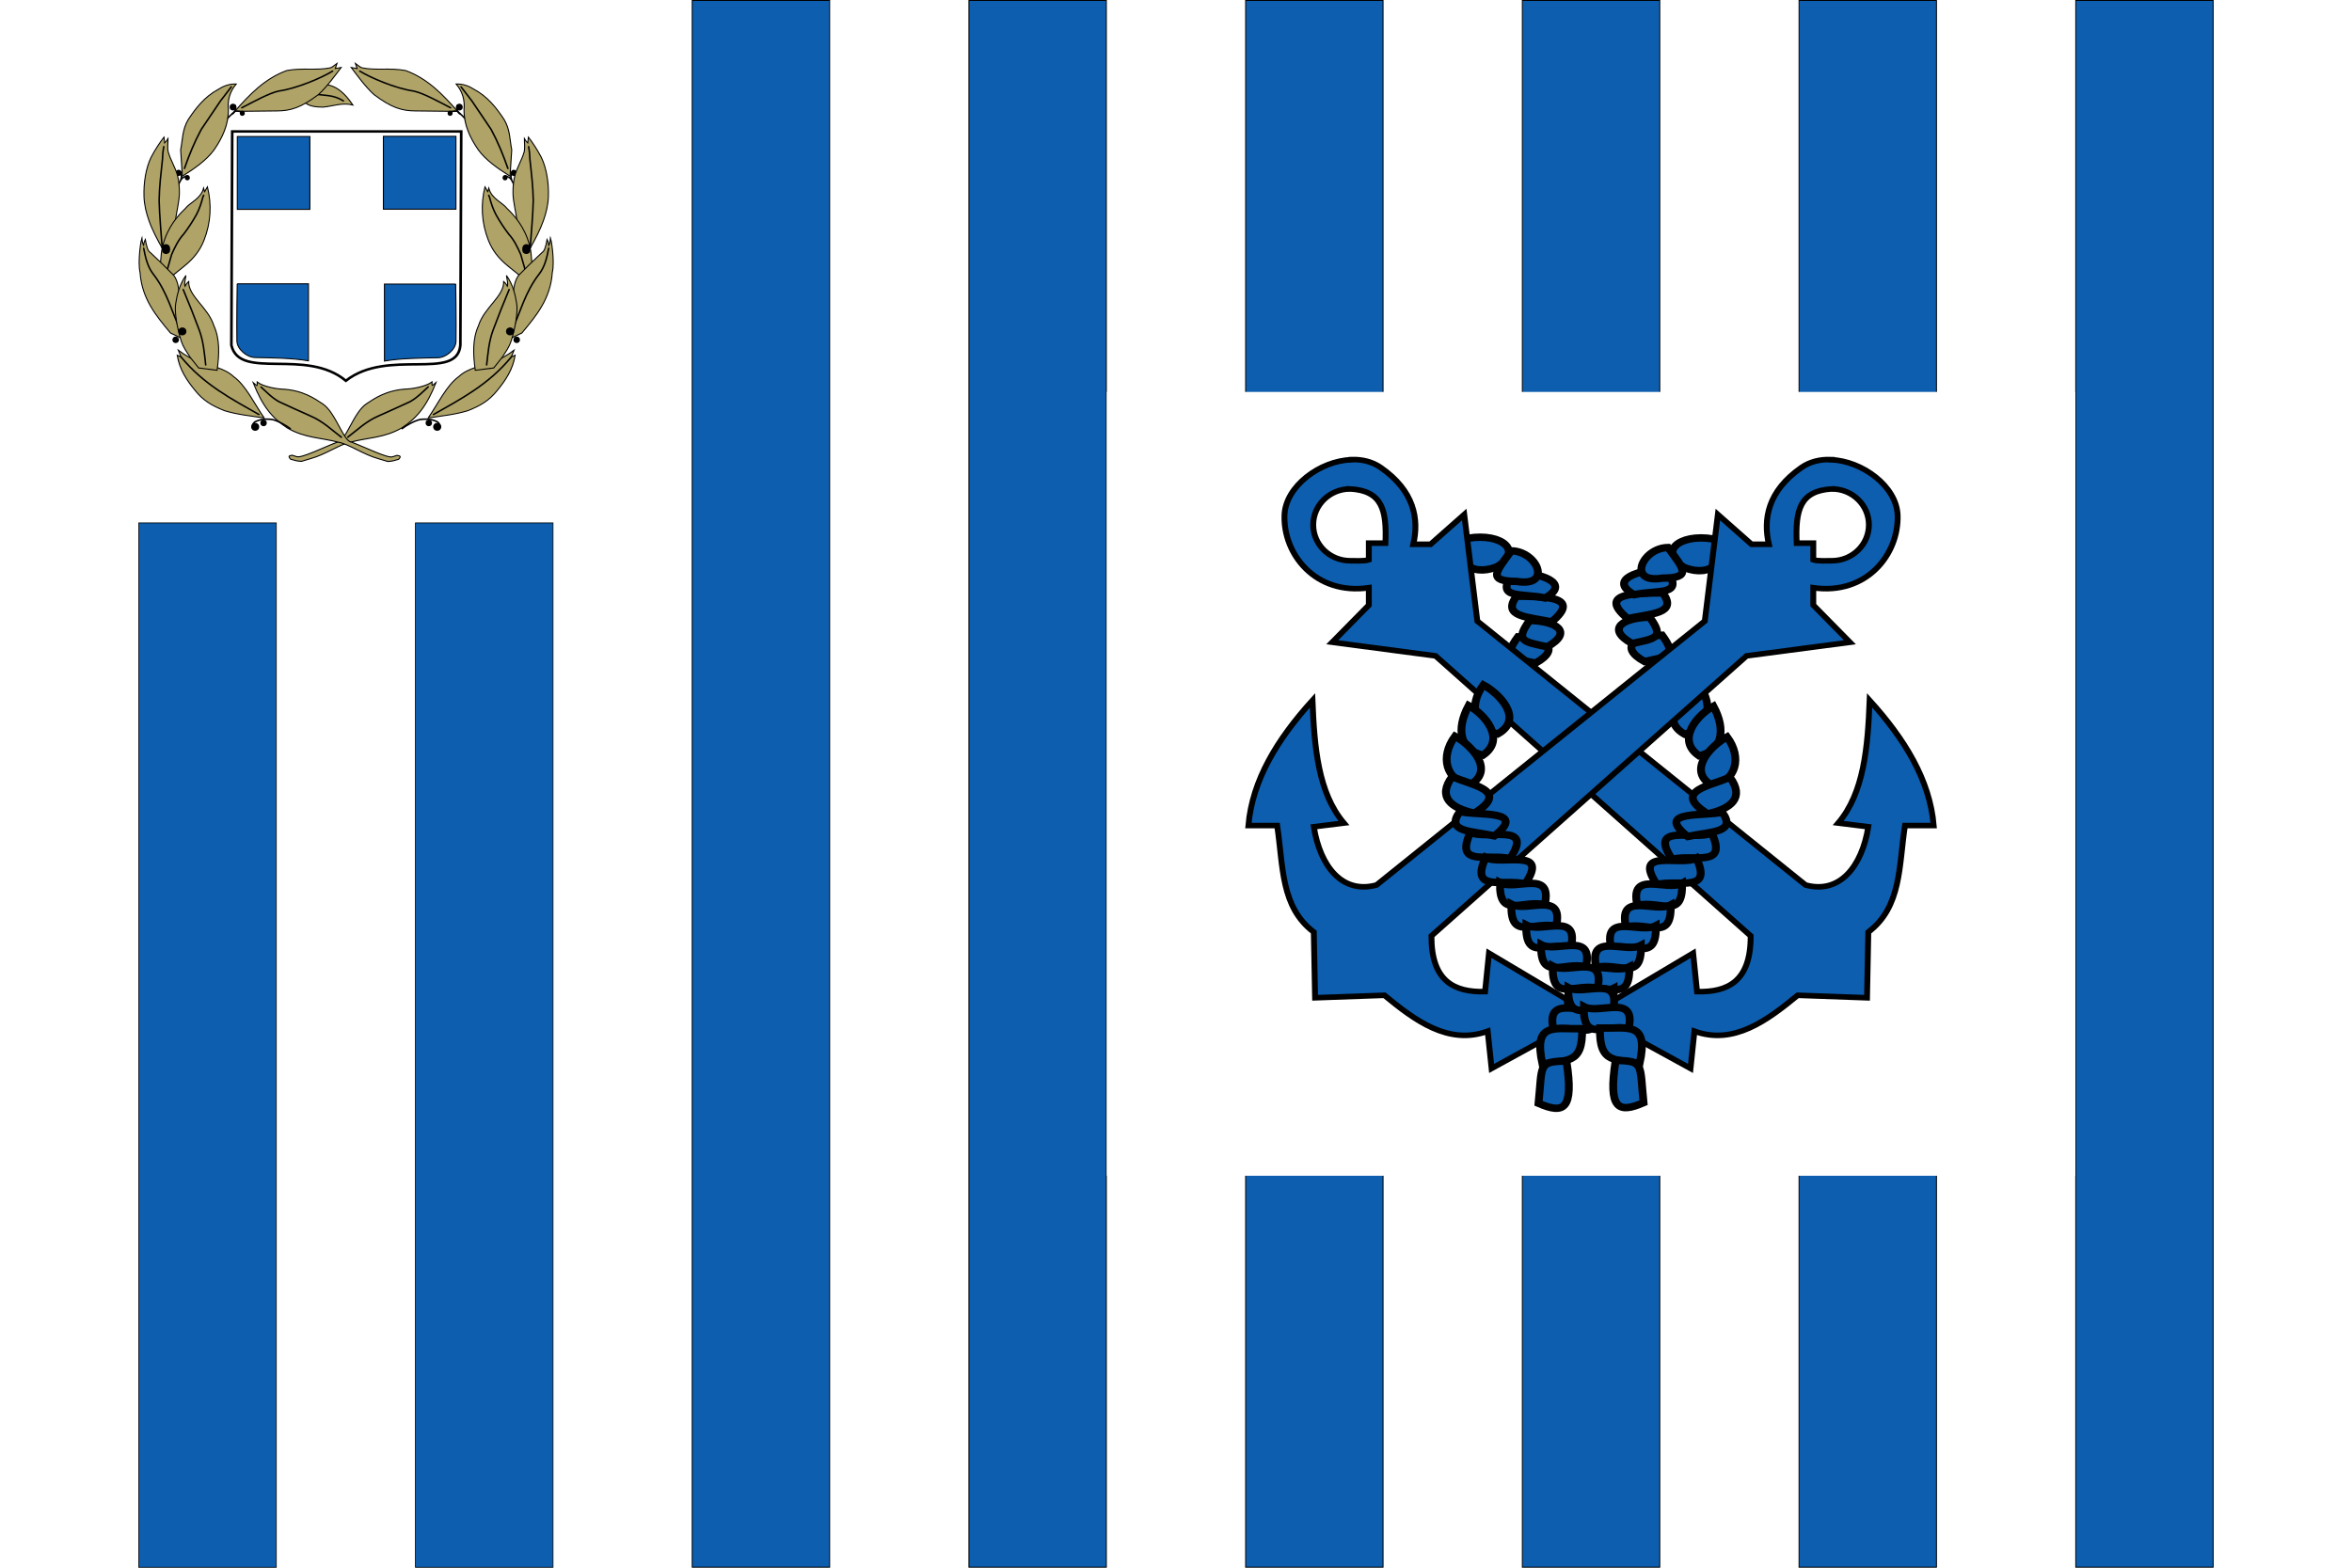
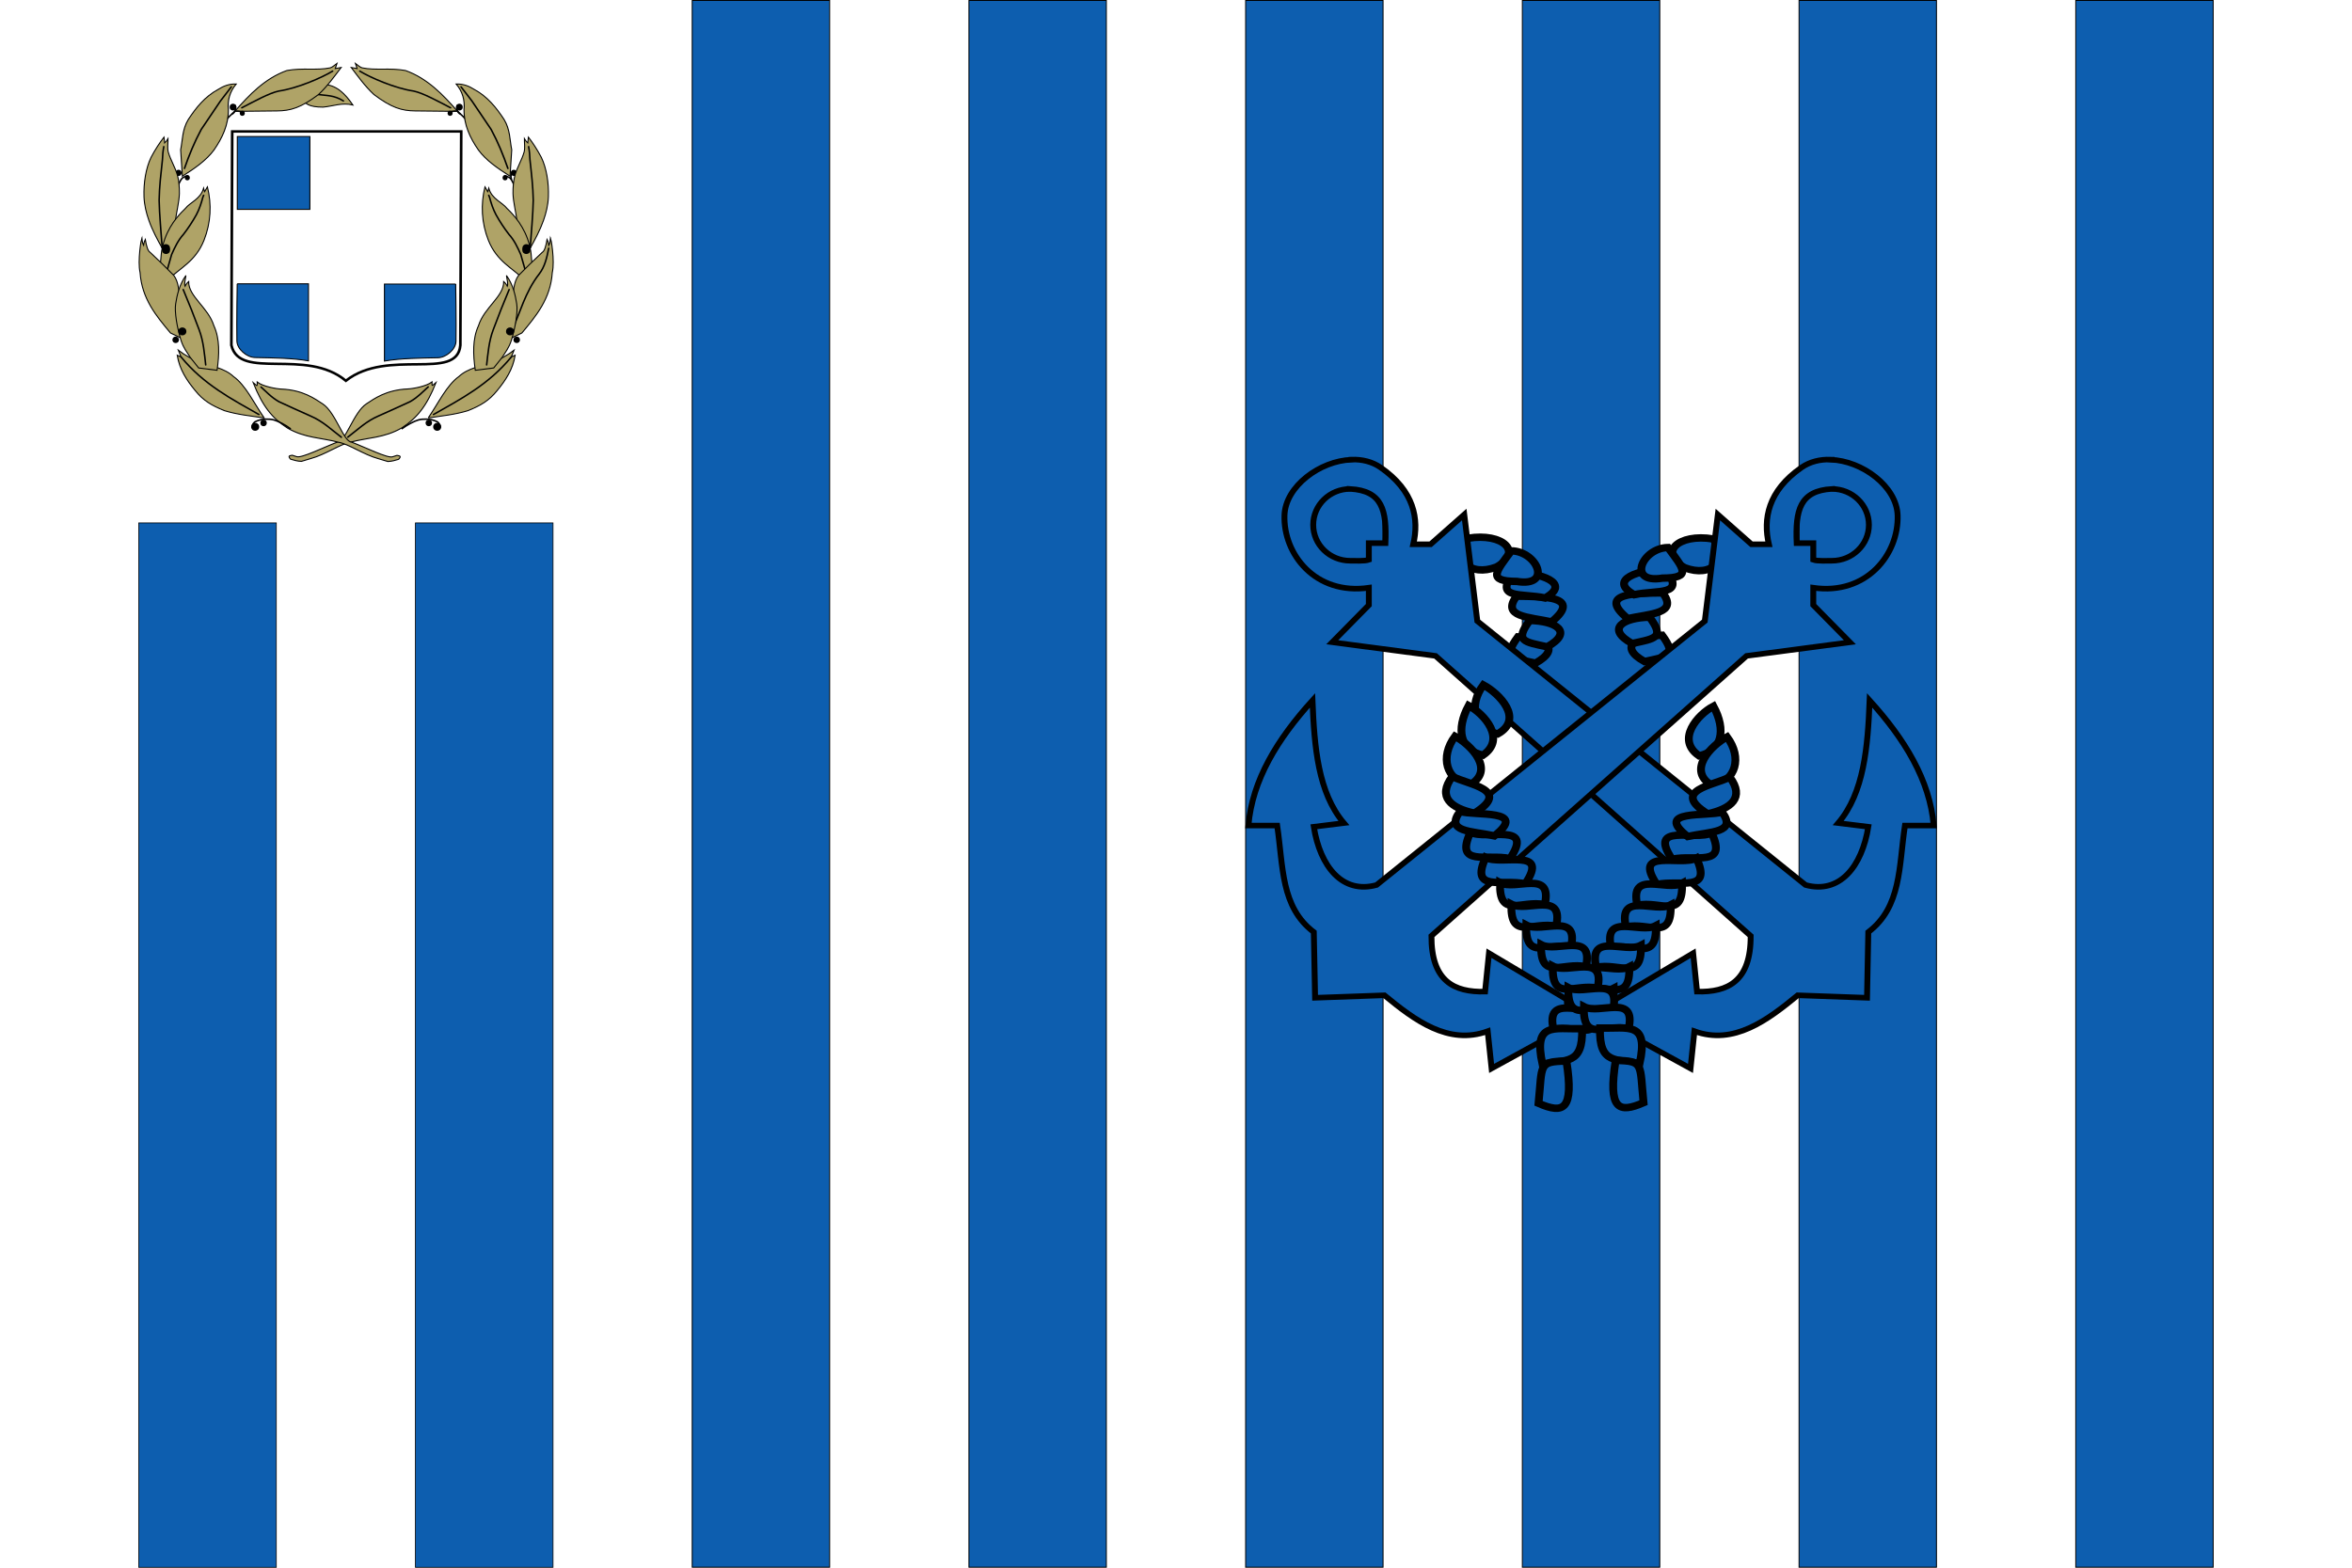
<svg xmlns="http://www.w3.org/2000/svg" xmlns:ns1="http://sodipodi.sourceforge.net/DTD/sodipodi-0.dtd" xmlns:ns2="http://www.inkscape.org/namespaces/inkscape" ns1:docname="Hellenic_Coast_Guard_House_Flag.svg" ns2:version="1.0 (4035a4f, 2020-05-01)" id="svg4675" version="1.1" viewBox="0 0 153 102" height="102mm" width="153mm">
  <defs id="defs4669" />
  <ns1:namedview ns2:window-maximized="1" ns2:window-y="25" ns2:window-x="0" ns2:window-height="792" ns2:window-width="1440" fit-margin-right="0" fit-margin-bottom="0" fit-margin-left="0" fit-margin-top="0" ns2:guide-bbox="true" showguides="true" showgrid="false" ns2:document-rotation="0" ns2:current-layer="layer1" ns2:document-units="mm" ns2:cy="241.08226" ns2:cx="335.41039" ns2:zoom="0.9899495" ns2:pageshadow="2" ns2:pageopacity="0.0" borderopacity="1.0" bordercolor="#666666" pagecolor="#ffffff" id="base" />
  <g transform="translate(-178.983,-30.469)" id="layer1" ns2:groupmode="layer" ns2:label="Layer 1">
    <rect y="30.469" x="178.983" height="102" width="153" id="rect10656" style="opacity:1;fill:#ffffff;fill-opacity:1;stroke:none;stroke-width:0.478;stroke-linecap:round;stroke-miterlimit:4;stroke-dasharray:none;stroke-dashoffset:0;stroke-opacity:1" />
    <rect y="30.469" x="178.983" height="34" width="45" id="rect10656-9-4" style="fill:#ffffff;fill-opacity:1;stroke:none;stroke-width:0.015;stroke-linecap:round;stroke-miterlimit:4;stroke-dasharray:none;stroke-dashoffset:0;stroke-opacity:1" />
    <rect y="30.499" x="242.013" height="101.939" width="8.939" id="rect10658-9-2" style="font-variation-settings:normal;opacity:1;vector-effect:none;fill:#0d5eaf;fill-opacity:1;stroke:#000000;stroke-width:0.061;stroke-linecap:round;stroke-linejoin:miter;stroke-miterlimit:4;stroke-dasharray:none;stroke-dashoffset:0;stroke-opacity:1;stop-color:#000000;stop-opacity:1" />
    <rect y="64.493" x="188.007" height="67.951" width="8.951" id="rect10658" style="font-variation-settings:normal;opacity:1;vector-effect:none;fill:#0d5eaf;fill-opacity:1;stroke:#000000;stroke-width:0.049;stroke-linecap:round;stroke-linejoin:miter;stroke-miterlimit:4;stroke-dasharray:none;stroke-dashoffset:0;stroke-opacity:1;stop-color:#000000;stop-opacity:1" />
    <g style="display:inline" transform="matrix(1.311,0,0,1.243,353.517,-89.088)" id="g2129-3-1">
      <g id="g10462">
        <g style="display:inline;fill:#afa367;fill-opacity:1" transform="matrix(2.519,0,0,2.713,-385.476,-73.236)" id="g1160-1-4-5">
          <path ns1:nodetypes="cccssccccccccc" id="path1154-5-9-5" d="m 105.934,71.231 0.086,0.027 c 0.095,0.035 0.544,-0.185 0.809,-0.283 0.157,-0.006 0.312,-0.573 0.567,-0.737 0.15,-0.096 0.386,-0.268 0.812,-0.286 0.11,-0.005 0.368,-0.051 0.479,-0.136 -0.003,0.105 -0.003,0.074 0.08,0.009 -0.185,0.461 -0.378,0.688 -0.673,0.877 -0.346,0.198 -0.674,0.187 -1.011,0.276 -0.203,0.036 -0.498,0.241 -0.785,0.317 l -0.184,0.054 c -0.079,-0.002 -0.145,-0.023 -0.213,-0.042 -0.069,-0.073 -0.005,-0.066 0.032,-0.076 z" style="fill:#afa367;fill-opacity:1;stroke:#000000;stroke-width:0.02;stroke-linecap:butt;stroke-linejoin:miter;stroke-miterlimit:4;stroke-dasharray:none;stroke-opacity:1" />
          <path ns1:nodetypes="cccc" id="path1156-1-0-2" d="m 107.029,70.881 c 0.193,-0.143 0.361,-0.307 0.606,-0.409 0.228,-0.099 0.427,-0.188 0.622,-0.276 0.155,-0.086 0.255,-0.198 0.355,-0.284" style="fill:#afa367;fill-opacity:1;stroke:#000000;stroke-width:0.03;stroke-linecap:round;stroke-linejoin:miter;stroke-miterlimit:4;stroke-dasharray:none;stroke-opacity:1" />
        </g>
        <g style="display:inline;fill:#afa367;fill-opacity:1" transform="matrix(-2.519,0,0,2.713,153.414,-73.229)" id="g1160-8-1">
          <path ns1:nodetypes="cccssccccccccc" id="path1154-2-0" d="m 105.934,71.231 0.086,0.027 c 0.095,0.035 0.544,-0.185 0.809,-0.283 0.157,-0.006 0.312,-0.573 0.567,-0.737 0.15,-0.096 0.386,-0.268 0.812,-0.286 0.11,-0.005 0.368,-0.051 0.479,-0.136 -0.003,0.105 -0.003,0.074 0.08,0.009 -0.185,0.461 -0.378,0.688 -0.673,0.877 -0.346,0.198 -0.674,0.187 -1.011,0.276 -0.203,0.036 -0.498,0.241 -0.785,0.317 l -0.184,0.054 c -0.079,-0.002 -0.145,-0.023 -0.213,-0.042 -0.069,-0.073 -0.005,-0.066 0.032,-0.076 z" style="fill:#afa367;fill-opacity:1;stroke:#000000;stroke-width:0.02;stroke-linecap:butt;stroke-linejoin:miter;stroke-miterlimit:4;stroke-dasharray:none;stroke-opacity:1" />
          <path ns1:nodetypes="cccc" id="path1156-8-9" d="m 107.029,70.881 c 0.193,-0.143 0.361,-0.307 0.606,-0.409 0.228,-0.099 0.427,-0.188 0.622,-0.276 0.155,-0.086 0.255,-0.198 0.355,-0.284" style="fill:#afa367;fill-opacity:1;stroke:#000000;stroke-width:0.03;stroke-linecap:round;stroke-linejoin:miter;stroke-miterlimit:4;stroke-dasharray:none;stroke-opacity:1" />
        </g>
        <path ns1:nodetypes="cccccc" id="path1463-3-6" d="m -117.07,100.603 c 0.629,0.025 1.067,0.487 1.448,1.077 -0.54,-0.139 -0.988,0.066 -1.479,0.112 -0.738,-9e-4 -0.844,-0.196 -1.021,-0.37 l 0.802,-0.628 z" style="fill:#afa367;fill-opacity:1;stroke:#000000;stroke-width:0.052;stroke-linecap:butt;stroke-linejoin:miter;stroke-miterlimit:4;stroke-dasharray:none;stroke-opacity:1" />
        <path ns1:nodetypes="cc" id="path1465-4-1" d="m -116.091,101.467 c -0.474,-0.311 -0.842,-0.273 -1.238,-0.334" style="fill:#afa367;fill-opacity:1;stroke:#000000;stroke-width:0.078;stroke-linecap:round;stroke-linejoin:miter;stroke-miterlimit:4;stroke-dasharray:none;stroke-opacity:1" />
        <path ns1:nodetypes="cscccccccc" id="path1299-9-2" d="m -121.482,102.013 2.105,-0.023 c 0.668,-0.007 1.176,-0.164 2.047,-0.856 0.425,-0.41 0.82,-0.986 1.127,-1.417 l -0.291,0.056 0.085,-0.272 c -0.114,0.082 -0.208,0.193 -0.331,0.234 -0.678,0.146 -1.378,-0.011 -2.158,0.141 -1.097,0.419 -1.853,1.263 -2.584,2.138 z" style="fill:#afa367;fill-opacity:1;stroke:#000000;stroke-width:0.052;stroke-linecap:butt;stroke-linejoin:miter;stroke-miterlimit:4;stroke-dasharray:none;stroke-opacity:1" />
        <path ns1:nodetypes="cccccc" d="m -110.245,103.063 h -11.363 l -0.042,11.194 c 0.415,1.859 3.698,0.116 5.681,1.858 2.075,-1.727 5.52,0.049 5.681,-1.858 z" style="fill:#ffffff;fill-opacity:1;stroke:#000000;stroke-width:0.131;stroke-miterlimit:4;stroke-dasharray:none" id="rect1088-7-7" />
-         <rect transform="scale(-1,1)" y="103.32" x="110.507" height="3.814" width="3.6" id="rect1093-8-8" style="font-variation-settings:normal;opacity:1;vector-effect:none;fill:#0d5eaf;fill-opacity:1;stroke:#000000;stroke-width:0.051;stroke-linecap:round;stroke-linejoin:miter;stroke-miterlimit:4;stroke-dasharray:none;stroke-dashoffset:0;stroke-opacity:1;stop-color:#000000;stop-opacity:1" />
        <rect transform="scale(-1,1)" y="103.33" x="117.755" height="3.814" width="3.6" id="rect1093-6-1-6" style="font-variation-settings:normal;display:inline;opacity:1;vector-effect:none;fill:#0d5eaf;fill-opacity:1;stroke:#000000;stroke-width:0.051;stroke-linecap:round;stroke-linejoin:miter;stroke-miterlimit:4;stroke-dasharray:none;stroke-dashoffset:0;stroke-opacity:1;stop-color:#000000;stop-opacity:1" />
        <path ns1:nodetypes="cccsscc" id="path1119-1-0" d="m -110.519,111.052 h -3.535 v 4.033 c 0.779,-0.148 1.804,-0.155 2.657,-0.175 0.4,-0.009 0.884,-0.434 0.893,-0.865 0.018,-0.897 -0.015,-2.993 -0.015,-2.993 z" style="font-variation-settings:normal;opacity:1;vector-effect:none;fill:#0d5eaf;fill-opacity:1;stroke:#000000;stroke-width:0.051;stroke-linecap:round;stroke-linejoin:miter;stroke-miterlimit:4;stroke-dasharray:none;stroke-dashoffset:0;stroke-opacity:1;stop-color:#000000;stop-opacity:1" />
        <path ns1:nodetypes="cccsscc" id="path1119-6-3-1" d="m -121.36,111.04 h 3.535 v 4.033 c -0.779,-0.148 -1.804,-0.155 -2.657,-0.175 -0.4,-0.009 -0.884,-0.434 -0.893,-0.865 -0.018,-0.897 0.015,-2.993 0.015,-2.993 z" style="font-variation-settings:normal;display:inline;opacity:1;vector-effect:none;fill:#0d5eaf;fill-opacity:1;stroke:#000000;stroke-width:0.051;stroke-linecap:round;stroke-linejoin:miter;stroke-miterlimit:4;stroke-dasharray:none;stroke-dashoffset:0;stroke-opacity:1;stop-color:#000000;stop-opacity:1" />
        <g transform="matrix(-2.519,0,0,2.713,153.869,-74.747)" id="g1136-1-6">
          <circle r="0.05" cy="66.434" cx="110.244" id="path1107-3-6" style="fill:#000000;fill-opacity:1;stroke:#fddc68;stroke-width:0;stroke-linecap:round;stroke-miterlimit:4;stroke-dasharray:none" />
          <circle r="0.06" cy="66.34" cx="110.417" id="path1107-9-4-1" style="display:inline;fill:#000000;fill-opacity:1;stroke:#fddc68;stroke-width:0;stroke-linecap:round;stroke-miterlimit:4;stroke-dasharray:none" />
          <path ns1:nodetypes="ccc" id="path1129-5-7" d="m 110.224,66.401 c 0.051,-0.01 0.075,0.021 0.111,0.033 0.047,0.041 0.066,0.104 0.093,0.152" style="fill:none;stroke:#000000;stroke-width:0.03;stroke-linecap:butt;stroke-linejoin:miter;stroke-miterlimit:4;stroke-dasharray:none;stroke-opacity:1" />
        </g>
        <path ns1:nodetypes="ccccccccc" id="path1218-0-6" d="m -120.024,118.059 c -0.494,-0.755 -0.917,-1.713 -1.518,-2.163 -0.454,-0.452 -1.127,-0.551 -1.726,-0.769 -0.293,-0.118 -0.695,-0.355 -1.012,-0.609 l 0.134,0.352 -0.19,-0.092 c 0.111,0.748 0.483,1.328 0.896,1.855 0.392,0.514 0.803,0.776 1.451,1.049 0.626,0.202 1.3,0.276 1.964,0.377 z" style="fill:#afa367;fill-opacity:1;stroke:#000000;stroke-width:0.052;stroke-linecap:butt;stroke-linejoin:miter;stroke-miterlimit:4;stroke-dasharray:none;stroke-opacity:1" />
        <path ns1:nodetypes="cc" id="path1220-5-7" d="m -120.284,117.882 c -1.343,-0.805 -2.735,-1.562 -3.861,-3.011" style="fill:#afa367;fill-opacity:1;stroke:#000000;stroke-width:0.078;stroke-linecap:round;stroke-linejoin:miter;stroke-miterlimit:4;stroke-dasharray:none;stroke-opacity:1" />
        <g style="fill:#afa367;fill-opacity:1" transform="matrix(-2.519,0,0,2.713,153.848,-74.959)" id="g1148-8-9">
          <g style="fill:#afa367;fill-opacity:1" id="g1143-3-1">
            <path ns1:nodetypes="ccscccccsscccc" d="m 110.475,67.368 c -0.024,-0.184 -0.078,-0.387 -0.083,-0.549 -8.6e-4,-0.121 0.006,-0.235 0.037,-0.349 0.043,-0.158 0.137,-0.297 0.183,-0.457 0.019,-0.084 0.003,-0.17 0.004,-0.256 0.03,0.05 0.032,0.051 0.068,0.083 0.004,-0.034 0,-0.038 0.011,-0.112 0.079,0.099 0.176,0.242 0.255,0.391 0.103,0.208 0.149,0.495 0.139,0.762 -0.006,0.155 -0.044,0.31 -0.097,0.456 -0.067,0.187 -0.164,0.363 -0.262,0.536 -0.054,-0.066 -0.089,-0.179 -0.137,-0.262 -0.039,-0.081 -0.08,-0.162 -0.118,-0.242 z" style="fill:#afa367;fill-opacity:1;stroke:#000000;stroke-width:0.02;stroke-linecap:butt;stroke-linejoin:miter;stroke-miterlimit:4;stroke-dasharray:none;stroke-opacity:1" id="path1096-7-5" />
          </g>
          <path ns1:nodetypes="cccc" d="m 110.73,67.873 c 0.019,-0.255 0.057,-0.671 0.061,-0.926 -0.004,-0.26 -0.036,-0.521 -0.065,-0.781 -0.003,-0.091 -0.011,-0.177 -0.029,-0.265" style="fill:#afa367;fill-opacity:1;stroke:#000000;stroke-width:0.03;stroke-linecap:butt;stroke-linejoin:miter;stroke-miterlimit:4;stroke-dasharray:none;stroke-opacity:1" id="path1100-7-3" />
        </g>
        <g style="fill:#afa367;fill-opacity:1" transform="matrix(-2.519,0,0,2.713,153.846,-74.752)" id="g1140-18-3">
          <path ns1:nodetypes="ccccccccc" id="path1091-3-9" d="m 110.629,68.417 c -0.248,-0.242 -0.554,-0.362 -0.722,-0.773 -0.137,-0.34 -0.154,-0.694 -0.068,-1.034 0.028,0.044 0.06,0.108 0.056,0.098 l 0.019,-0.071 c 0.059,0.211 0.269,0.275 0.358,0.39 0.071,0.069 0.281,0.257 0.404,0.583 0.092,0.255 0.067,0.352 0.096,0.522 z" style="fill:#afa367;fill-opacity:1;stroke:#000000;stroke-width:0.02;stroke-linecap:butt;stroke-linejoin:miter;stroke-miterlimit:4;stroke-dasharray:none;stroke-opacity:1" />
          <path d="m 110.641,68.248 c -0.033,-0.11 -0.065,-0.22 -0.097,-0.331 -0.062,-0.138 -0.129,-0.277 -0.233,-0.389 -0.094,-0.119 -0.179,-0.246 -0.254,-0.378 -0.058,-0.106 -0.097,-0.222 -0.128,-0.338 -0.007,-0.016 -0.013,-0.032 -0.02,-0.048" style="fill:#afa367;fill-opacity:1;stroke:#000000;stroke-width:0.03;stroke-linecap:butt;stroke-linejoin:miter;stroke-miterlimit:4;stroke-dasharray:none;stroke-opacity:1" id="path1093-4-0" />
        </g>
        <g transform="matrix(-2.519,0,0,2.713,153.857,-74.747)" style="fill:#afa367;fill-opacity:1" id="g1236-7-7">
          <path ns1:nodetypes="cccccccccc" id="path1230-1-2" d="m 110.387,68.827 c 0.014,-0.188 0.021,-0.381 0.118,-0.508 0.144,-0.145 0.299,-0.293 0.467,-0.446 0.045,-0.023 0.073,-0.123 0.095,-0.248 0.01,0.02 0.028,0.054 0.034,0.111 0.012,-0.022 0.027,-0.05 0.034,-0.149 0.01,0.02 0.088,0.451 0.035,0.676 -0.035,0.507 -0.318,0.836 -0.599,1.166 l -0.301,0.142 z" style="fill:#afa367;fill-opacity:1;stroke:#000000;stroke-width:0.02;stroke-linecap:butt;stroke-linejoin:miter;stroke-miterlimit:4;stroke-dasharray:none;stroke-opacity:1" />
-           <path ns1:nodetypes="csc" id="path1232-8-7" d="m 111.099,67.795 c -0.035,0.18 -0.078,0.359 -0.188,0.497 -0.283,0.356 -0.369,0.742 -0.549,1.115" style="fill:#afa367;fill-opacity:1;stroke:#000000;stroke-width:0.03;stroke-linecap:round;stroke-linejoin:miter;stroke-miterlimit:4;stroke-dasharray:none;stroke-opacity:1" />
        </g>
        <path ns1:nodetypes="ccc" id="path1129-7-3-2" d="m -121.116,102.036 c -0.128,-0.026 -0.275,-0.057 -0.366,-0.023 -0.117,0.111 -0.391,0.374 -0.459,0.506" style="fill:none;stroke:#000000;stroke-width:0.078;stroke-linecap:butt;stroke-linejoin:miter;stroke-miterlimit:4;stroke-dasharray:none;stroke-opacity:1" />
        <path ns1:nodetypes="cccccccc" id="path1103-7-5" d="m -124.082,105.408 c 0.618,-0.411 1.199,-0.84 1.568,-1.371 0.413,-0.631 0.721,-1.307 0.715,-2.119 -0.047,-0.49 0.072,-0.938 0.389,-1.337 -0.364,-0.012 -0.642,0.115 -0.894,0.283 -0.664,0.379 -1.097,0.957 -1.483,1.575 -0.303,0.529 -0.278,1.057 -0.379,1.586 z" style="fill:#afa367;fill-opacity:1;stroke:#000000;stroke-width:0.052;stroke-linecap:butt;stroke-linejoin:miter;stroke-miterlimit:4;stroke-dasharray:none;stroke-opacity:1" />
        <path ns1:nodetypes="cccc" id="path1105-0-5" d="m -123.977,105 c 0.228,-0.693 0.491,-1.376 0.831,-2.039 l 0.957,-1.495 0.537,-0.736" style="fill:#afa367;fill-opacity:1;stroke:#000000;stroke-width:0.078;stroke-linecap:round;stroke-linejoin:miter;stroke-miterlimit:4;stroke-dasharray:none;stroke-opacity:1" />
-         <path ns1:nodetypes="cc" id="path1131-3-9" d="m -124.168,105.58 c 0.081,-0.113 0.034,-0.363 -0.063,-0.46" style="fill:none;stroke:#000000;stroke-width:0.078;stroke-linecap:butt;stroke-linejoin:miter;stroke-miterlimit:4;stroke-dasharray:none;stroke-opacity:1" />
        <ellipse transform="scale(-1,1)" ry="0.169" rx="0.161" cy="109.171" cx="124.897" id="path1157-7-9" style="fill:#000000;fill-opacity:1;stroke:#000000;stroke-width:0.078;stroke-linecap:round;stroke-miterlimit:4;stroke-dasharray:none" />
        <ellipse transform="scale(-1,1)" ry="0.169" rx="0.161" cy="109.273" cx="124.892" id="path1157-6-6-3" style="display:inline;fill:#000000;fill-opacity:1;stroke:#000000;stroke-width:0.078;stroke-linecap:round;stroke-miterlimit:4;stroke-dasharray:none" />
        <g style="fill:#afa367;fill-opacity:1" transform="matrix(-2.519,0,0,2.713,153.832,-74.808)" id="g1228-2-2">
          <path ns1:nodetypes="cccccssccc" id="path1222-4-7" d="m 109.643,70.171 c -0.044,-0.302 -0.057,-0.602 0.063,-0.86 0.113,-0.354 0.502,-0.564 0.497,-0.852 0.037,0.031 0.056,0.061 0.071,0.092 0.018,-0.038 -0.004,-0.129 -0.017,-0.209 0.131,0.177 0.176,0.385 0.202,0.547 0.025,0.151 -0.027,0.462 -0.106,0.706 -0.048,0.147 -0.115,0.223 -0.18,0.326 l -0.167,0.205 z" style="fill:#afa367;fill-opacity:1;stroke:#000000;stroke-width:0.02;stroke-linecap:butt;stroke-linejoin:miter;stroke-miterlimit:4;stroke-dasharray:none;stroke-opacity:1" />
          <path ns1:nodetypes="ccc" id="path1224-5-2" d="m 109.867,70.067 c 0.027,-0.226 0.043,-0.453 0.13,-0.679 0.097,-0.254 0.2,-0.512 0.313,-0.774" style="fill:#afa367;fill-opacity:1;stroke:#000000;stroke-width:0.03;stroke-linecap:round;stroke-linejoin:miter;stroke-miterlimit:4;stroke-dasharray:none;stroke-opacity:1" />
        </g>
        <ellipse transform="scale(-1,1)" ry="0.169" rx="0.161" cy="113.531" cx="124.083" id="path1157-2-3-9" style="display:inline;fill:#000000;fill-opacity:1;stroke:#000000;stroke-width:0.078;stroke-linecap:round;stroke-miterlimit:4;stroke-dasharray:none" />
        <g transform="matrix(-2.519,0,0,2.713,153.858,-74.794)" id="g1222-3-9">
          <path ns1:nodetypes="csscc" id="path1217-0-8" d="m 108.202,71.298 c 0.106,-0.078 0.247,-0.151 0.331,-0.174 0.101,-0.028 0.231,-0.011 0.256,-0.005 0.025,0.006 0.064,0.016 0.123,0.044 0.036,0.028 0.052,0.078 0.054,0.11" style="fill:none;stroke:#000000;stroke-width:0.03;stroke-linecap:butt;stroke-linejoin:miter;stroke-miterlimit:4;stroke-dasharray:none;stroke-opacity:1" />
          <ellipse ry="0.062" rx="0.064" cy="71.257" cx="108.903" id="path1157-2-7-2-5" style="display:inline;fill:#000000;fill-opacity:1;stroke:#000000;stroke-width:0.03;stroke-linecap:round;stroke-miterlimit:4;stroke-dasharray:none" />
          <ellipse ry="0.051" rx="0.052" cy="71.182" cx="108.738" id="path1157-2-9-5-2" style="display:inline;fill:#000000;fill-opacity:1;stroke:#000000;stroke-width:0.024;stroke-linecap:round;stroke-miterlimit:4;stroke-dasharray:none" />
        </g>
        <ellipse transform="scale(-1,1)" ry="0.137" rx="0.131" cy="113.972" cx="124.413" id="path1157-2-0-6-2" style="display:inline;fill:#000000;fill-opacity:1;stroke:#000000;stroke-width:0.064;stroke-linecap:round;stroke-miterlimit:4;stroke-dasharray:none" />
        <ellipse ry="0.178" rx="0.166" transform="scale(-1,1)" cy="101.79" cx="121.568" id="path1107-9-1-5-1" style="display:inline;fill:#000000;fill-opacity:1;stroke:#fddc68;stroke-width:0;stroke-linecap:round;stroke-miterlimit:4;stroke-dasharray:none" />
        <path ns1:nodetypes="cc" id="path1131-5-2-4" d="m -121.637,102.164 c 0.198,-0.073 0.238,-0.387 0.162,-0.471" style="display:inline;fill:none;stroke:#000000;stroke-width:0.078;stroke-linecap:butt;stroke-linejoin:miter;stroke-miterlimit:4;stroke-dasharray:none;stroke-opacity:1" />
        <path ns1:nodetypes="ccc" id="path1301-0-8" d="m -116.626,99.907 c -0.52,0.337 -1.757,0.905 -2.673,1.044 -0.475,0.104 -1.23,0.547 -1.833,0.875" style="fill:#afa367;fill-opacity:1;stroke:#000000;stroke-width:0.078;stroke-linecap:round;stroke-linejoin:miter;stroke-miterlimit:4;stroke-dasharray:none;stroke-opacity:1" />
        <ellipse ry="0.136" rx="0.126" transform="scale(-1,1)" cy="102.112" cx="121.108" id="path1107-4-6-7" style="fill:#000000;fill-opacity:1;stroke:#fddc68;stroke-width:0;stroke-linecap:round;stroke-miterlimit:4;stroke-dasharray:none" />
        <path ns1:nodetypes="cscccccccc" id="path1299-8-3-1" d="m -110.423,102.013 -2.105,-0.023 c -0.668,-0.007 -1.176,-0.164 -2.047,-0.856 -0.425,-0.41 -0.82,-0.986 -1.127,-1.417 l 0.291,0.056 -0.085,-0.272 c 0.114,0.082 0.208,0.193 0.331,0.234 0.678,0.146 1.378,-0.011 2.158,0.141 1.097,0.419 1.853,1.263 2.584,2.138 z" style="display:inline;fill:#afa367;fill-opacity:1;stroke:#000000;stroke-width:0.052;stroke-linecap:butt;stroke-linejoin:miter;stroke-miterlimit:4;stroke-dasharray:none;stroke-opacity:1" />
        <g transform="matrix(2.519,0,0,2.713,-385.774,-74.747)" style="display:inline" id="g1136-8-8-1">
          <circle r="0.05" cy="66.434" cx="110.244" id="path1107-43-4-7" style="fill:#000000;fill-opacity:1;stroke:#fddc68;stroke-width:0;stroke-linecap:round;stroke-miterlimit:4;stroke-dasharray:none" />
          <circle r="0.06" cy="66.34" cx="110.417" id="path1107-9-9-6-4" style="display:inline;fill:#000000;fill-opacity:1;stroke:#fddc68;stroke-width:0;stroke-linecap:round;stroke-miterlimit:4;stroke-dasharray:none" />
          <path ns1:nodetypes="ccc" id="path1129-77-8-1" d="m 110.224,66.401 c 0.051,-0.01 0.075,0.021 0.111,0.033 0.047,0.041 0.066,0.104 0.093,0.152" style="fill:none;stroke:#000000;stroke-width:0.03;stroke-linecap:butt;stroke-linejoin:miter;stroke-miterlimit:4;stroke-dasharray:none;stroke-opacity:1" />
        </g>
-         <path ns1:nodetypes="ccccccccc" id="path1218-5-6-0" d="m -111.882,118.059 c 0.494,-0.755 0.917,-1.713 1.518,-2.163 0.454,-0.452 1.127,-0.551 1.726,-0.769 0.293,-0.118 0.695,-0.355 1.012,-0.609 l -0.134,0.352 0.19,-0.092 c -0.111,0.748 -0.483,1.328 -0.896,1.855 -0.392,0.514 -0.803,0.776 -1.451,1.049 -0.626,0.202 -1.3,0.276 -1.964,0.377 z" style="display:inline;fill:#afa367;fill-opacity:1;stroke:#000000;stroke-width:0.052;stroke-linecap:butt;stroke-linejoin:miter;stroke-miterlimit:4;stroke-dasharray:none;stroke-opacity:1" />
+         <path ns1:nodetypes="ccccccccc" id="path1218-5-6-0" d="m -111.882,118.059 c 0.494,-0.755 0.917,-1.713 1.518,-2.163 0.454,-0.452 1.127,-0.551 1.726,-0.769 0.293,-0.118 0.695,-0.355 1.012,-0.609 l -0.134,0.352 0.19,-0.092 c -0.111,0.748 -0.483,1.328 -0.896,1.855 -0.392,0.514 -0.803,0.776 -1.451,1.049 -0.626,0.202 -1.3,0.276 -1.964,0.377 " style="display:inline;fill:#afa367;fill-opacity:1;stroke:#000000;stroke-width:0.052;stroke-linecap:butt;stroke-linejoin:miter;stroke-miterlimit:4;stroke-dasharray:none;stroke-opacity:1" />
        <path ns1:nodetypes="cc" id="path1220-7-6-3" d="m -111.621,117.882 c 1.343,-0.805 2.735,-1.562 3.861,-3.011" style="display:inline;fill:#afa367;fill-opacity:1;stroke:#000000;stroke-width:0.078;stroke-linecap:round;stroke-linejoin:miter;stroke-miterlimit:4;stroke-dasharray:none;stroke-opacity:1" />
        <g style="display:inline;fill:#afa367;fill-opacity:1" transform="matrix(2.519,0,0,2.713,-385.753,-74.959)" id="g1148-9-4-3">
          <g style="fill:#afa367;fill-opacity:1" id="g1143-6-6-3">
            <path ns1:nodetypes="ccscccccsscccc" d="m 110.475,67.368 c -0.024,-0.184 -0.078,-0.387 -0.083,-0.549 -8.6e-4,-0.121 0.006,-0.235 0.037,-0.349 0.043,-0.158 0.137,-0.297 0.183,-0.457 0.019,-0.084 0.003,-0.17 0.004,-0.256 0.03,0.05 0.032,0.051 0.068,0.083 0.004,-0.034 0,-0.038 0.011,-0.112 0.079,0.099 0.176,0.242 0.255,0.391 0.103,0.208 0.149,0.495 0.139,0.762 -0.006,0.155 -0.044,0.31 -0.097,0.456 -0.067,0.187 -0.164,0.363 -0.262,0.536 -0.054,-0.066 -0.089,-0.179 -0.137,-0.262 -0.039,-0.081 -0.08,-0.162 -0.118,-0.242 z" style="fill:#afa367;fill-opacity:1;stroke:#000000;stroke-width:0.02;stroke-linecap:butt;stroke-linejoin:miter;stroke-miterlimit:4;stroke-dasharray:none;stroke-opacity:1" id="path1096-3-1-2" />
          </g>
          <path ns1:nodetypes="cccc" d="m 110.73,67.873 c 0.019,-0.255 0.057,-0.671 0.061,-0.926 -0.004,-0.26 -0.036,-0.521 -0.065,-0.781 -0.003,-0.091 -0.011,-0.177 -0.029,-0.265" style="fill:#afa367;fill-opacity:1;stroke:#000000;stroke-width:0.03;stroke-linecap:butt;stroke-linejoin:miter;stroke-miterlimit:4;stroke-dasharray:none;stroke-opacity:1" id="path1100-9-3-9" />
        </g>
        <g style="display:inline;fill:#afa367;fill-opacity:1" transform="matrix(2.519,0,0,2.713,-385.751,-74.752)" id="g1140-1-3-3">
          <path ns1:nodetypes="ccccccccc" id="path1091-7-4-1" d="m 110.629,68.417 c -0.248,-0.242 -0.554,-0.362 -0.722,-0.773 -0.137,-0.34 -0.154,-0.694 -0.068,-1.034 0.028,0.044 0.06,0.108 0.056,0.098 l 0.019,-0.071 c 0.059,0.211 0.269,0.275 0.358,0.39 0.071,0.069 0.281,0.257 0.404,0.583 0.092,0.255 0.067,0.352 0.096,0.522 z" style="fill:#afa367;fill-opacity:1;stroke:#000000;stroke-width:0.02;stroke-linecap:butt;stroke-linejoin:miter;stroke-miterlimit:4;stroke-dasharray:none;stroke-opacity:1" />
          <path d="m 110.641,68.248 c -0.033,-0.11 -0.065,-0.22 -0.097,-0.331 -0.062,-0.138 -0.129,-0.277 -0.233,-0.389 -0.094,-0.119 -0.179,-0.246 -0.254,-0.378 -0.058,-0.106 -0.097,-0.222 -0.128,-0.338 -0.007,-0.016 -0.013,-0.032 -0.02,-0.048" style="fill:#afa367;fill-opacity:1;stroke:#000000;stroke-width:0.03;stroke-linecap:butt;stroke-linejoin:miter;stroke-miterlimit:4;stroke-dasharray:none;stroke-opacity:1" id="path1093-6-2-4" />
        </g>
        <g transform="matrix(2.519,0,0,2.713,-385.763,-74.747)" style="display:inline;fill:#afa367;fill-opacity:1" id="g1236-5-8-4">
          <path ns1:nodetypes="cccccccccc" id="path1230-0-1-9" d="m 110.387,68.827 c 0.014,-0.188 0.021,-0.381 0.118,-0.508 0.144,-0.145 0.299,-0.293 0.467,-0.446 0.045,-0.023 0.073,-0.123 0.095,-0.248 0.01,0.02 0.028,0.054 0.034,0.111 0.012,-0.022 0.027,-0.05 0.034,-0.149 0.01,0.02 0.088,0.451 0.035,0.676 -0.035,0.507 -0.318,0.836 -0.599,1.166 l -0.301,0.142 z" style="fill:#afa367;fill-opacity:1;stroke:#000000;stroke-width:0.02;stroke-linecap:butt;stroke-linejoin:miter;stroke-miterlimit:4;stroke-dasharray:none;stroke-opacity:1" />
          <path ns1:nodetypes="csc" id="path1232-6-3-4" d="m 111.099,67.795 c -0.035,0.18 -0.078,0.359 -0.188,0.497 -0.283,0.356 -0.369,0.742 -0.549,1.115" style="fill:#afa367;fill-opacity:1;stroke:#000000;stroke-width:0.03;stroke-linecap:round;stroke-linejoin:miter;stroke-miterlimit:4;stroke-dasharray:none;stroke-opacity:1" />
        </g>
        <path ns1:nodetypes="ccc" id="path1129-7-8-5-9" d="m -110.789,102.036 c 0.128,-0.026 0.275,-0.057 0.366,-0.023 0.117,0.111 0.391,0.374 0.459,0.506" style="display:inline;fill:none;stroke:#000000;stroke-width:0.078;stroke-linecap:butt;stroke-linejoin:miter;stroke-miterlimit:4;stroke-dasharray:none;stroke-opacity:1" />
        <path ns1:nodetypes="cccccccc" id="path1103-3-9-5" d="m -107.823,105.408 c -0.618,-0.411 -1.199,-0.84 -1.568,-1.371 -0.413,-0.631 -0.721,-1.307 -0.715,-2.119 0.047,-0.49 -0.072,-0.938 -0.389,-1.337 0.364,-0.012 0.642,0.115 0.894,0.283 0.664,0.379 1.097,0.957 1.483,1.575 0.303,0.529 0.278,1.057 0.379,1.586 z" style="display:inline;fill:#afa367;fill-opacity:1;stroke:#000000;stroke-width:0.052;stroke-linecap:butt;stroke-linejoin:miter;stroke-miterlimit:4;stroke-dasharray:none;stroke-opacity:1" />
        <path ns1:nodetypes="cccc" id="path1105-2-1-2" d="m -107.929,105 c -0.228,-0.693 -0.491,-1.376 -0.831,-2.039 l -0.957,-1.495 -0.537,-0.736" style="display:inline;fill:#afa367;fill-opacity:1;stroke:#000000;stroke-width:0.078;stroke-linecap:round;stroke-linejoin:miter;stroke-miterlimit:4;stroke-dasharray:none;stroke-opacity:1" />
        <path ns1:nodetypes="cc" id="path1131-4-8-4" d="m -107.737,105.58 c -0.081,-0.113 -0.034,-0.363 0.063,-0.46" style="display:inline;fill:none;stroke:#000000;stroke-width:0.078;stroke-linecap:butt;stroke-linejoin:miter;stroke-miterlimit:4;stroke-dasharray:none;stroke-opacity:1" />
        <ellipse ry="0.169" rx="0.161" cy="109.171" cx="-107.008" id="path1157-8-3-4" style="display:inline;fill:#000000;fill-opacity:1;stroke:#000000;stroke-width:0.078;stroke-linecap:round;stroke-miterlimit:4;stroke-dasharray:none" />
        <ellipse ry="0.169" rx="0.161" cy="109.273" cx="-107.014" id="path1157-6-8-1-5" style="display:inline;fill:#000000;fill-opacity:1;stroke:#000000;stroke-width:0.078;stroke-linecap:round;stroke-miterlimit:4;stroke-dasharray:none" />
        <g style="display:inline;fill:#afa367;fill-opacity:1" transform="matrix(2.519,0,0,2.713,-385.738,-74.808)" id="g1228-4-4-7">
          <path ns1:nodetypes="cccccssccc" id="path1222-3-5-2" d="m 109.643,70.171 c -0.044,-0.302 -0.057,-0.602 0.063,-0.86 0.113,-0.354 0.502,-0.564 0.497,-0.852 0.037,0.031 0.056,0.061 0.071,0.092 0.018,-0.038 -0.004,-0.129 -0.017,-0.209 0.131,0.177 0.176,0.385 0.202,0.547 0.025,0.151 -0.027,0.462 -0.106,0.706 -0.048,0.147 -0.115,0.223 -0.18,0.326 l -0.167,0.205 z" style="fill:#afa367;fill-opacity:1;stroke:#000000;stroke-width:0.02;stroke-linecap:butt;stroke-linejoin:miter;stroke-miterlimit:4;stroke-dasharray:none;stroke-opacity:1" />
          <path ns1:nodetypes="ccc" id="path1224-4-0-0" d="m 109.867,70.067 c 0.027,-0.226 0.043,-0.453 0.13,-0.679 0.097,-0.254 0.2,-0.512 0.313,-0.774" style="fill:#afa367;fill-opacity:1;stroke:#000000;stroke-width:0.03;stroke-linecap:round;stroke-linejoin:miter;stroke-miterlimit:4;stroke-dasharray:none;stroke-opacity:1" />
        </g>
        <ellipse ry="0.169" rx="0.161" cy="113.531" cx="-107.822" id="path1157-2-74-7-2" style="display:inline;fill:#000000;fill-opacity:1;stroke:#000000;stroke-width:0.078;stroke-linecap:round;stroke-miterlimit:4;stroke-dasharray:none" />
        <g style="display:inline" transform="matrix(2.519,0,0,2.713,-385.764,-74.794)" id="g1222-4-6-1">
          <path ns1:nodetypes="csscc" id="path1217-4-7-7" d="m 108.202,71.298 c 0.106,-0.078 0.247,-0.151 0.331,-0.174 0.101,-0.028 0.231,-0.011 0.256,-0.005 0.025,0.006 0.064,0.016 0.123,0.044 0.036,0.028 0.052,0.078 0.054,0.11" style="fill:none;stroke:#000000;stroke-width:0.03;stroke-linecap:butt;stroke-linejoin:miter;stroke-miterlimit:4;stroke-dasharray:none;stroke-opacity:1" />
          <ellipse ry="0.062" rx="0.064" cy="71.257" cx="108.903" id="path1157-2-7-8-4-8" style="display:inline;fill:#000000;fill-opacity:1;stroke:#000000;stroke-width:0.03;stroke-linecap:round;stroke-miterlimit:4;stroke-dasharray:none" />
          <ellipse ry="0.051" rx="0.052" cy="71.182" cx="108.738" id="path1157-2-9-2-4-7" style="display:inline;fill:#000000;fill-opacity:1;stroke:#000000;stroke-width:0.024;stroke-linecap:round;stroke-miterlimit:4;stroke-dasharray:none" />
        </g>
        <ellipse ry="0.137" rx="0.131" cy="113.972" cx="-107.492" id="path1157-2-0-7-7-9" style="display:inline;fill:#000000;fill-opacity:1;stroke:#000000;stroke-width:0.064;stroke-linecap:round;stroke-miterlimit:4;stroke-dasharray:none" />
        <ellipse ry="0.178" rx="0.166" cy="101.79" cx="-110.337" id="path1107-9-1-6-1-0" style="display:inline;fill:#000000;fill-opacity:1;stroke:#fddc68;stroke-width:0;stroke-linecap:round;stroke-miterlimit:4;stroke-dasharray:none" />
        <path ns1:nodetypes="cc" id="path1131-5-7-1-2" d="m -110.268,102.164 c -0.198,-0.073 -0.238,-0.387 -0.162,-0.471" style="display:inline;fill:none;stroke:#000000;stroke-width:0.078;stroke-linecap:butt;stroke-linejoin:miter;stroke-miterlimit:4;stroke-dasharray:none;stroke-opacity:1" />
        <path ns1:nodetypes="ccc" id="path1301-8-8-5" d="m -115.279,99.907 c 0.52,0.337 1.757,0.905 2.673,1.044 0.475,0.104 1.23,0.547 1.833,0.875" style="display:inline;fill:#afa367;fill-opacity:1;stroke:#000000;stroke-width:0.078;stroke-linecap:round;stroke-linejoin:miter;stroke-miterlimit:4;stroke-dasharray:none;stroke-opacity:1" />
        <ellipse ry="0.136" rx="0.126" cy="102.112" cx="-110.797" id="path1107-4-8-1-4" style="display:inline;fill:#000000;fill-opacity:1;stroke:#fddc68;stroke-width:0;stroke-linecap:round;stroke-miterlimit:4;stroke-dasharray:none" />
      </g>
    </g>
    <rect style="font-variation-settings:normal;opacity:1;vector-effect:none;fill:#0d5eaf;fill-opacity:1;stroke:#000000;stroke-width:0.061;stroke-linecap:round;stroke-linejoin:miter;stroke-miterlimit:4;stroke-dasharray:none;stroke-dashoffset:0;stroke-opacity:1;stop-color:#000000;stop-opacity:1" id="rect10658-9-2-0" width="8.939" height="101.939" x="260.013" y="30.499" />
    <rect y="30.499" x="278.013" height="101.939" width="8.939" id="rect10658-9-5" style="font-variation-settings:normal;opacity:1;vector-effect:none;fill:#0d5eaf;fill-opacity:1;stroke:#000000;stroke-width:0.061;stroke-linecap:round;stroke-linejoin:miter;stroke-miterlimit:4;stroke-dasharray:none;stroke-dashoffset:0;stroke-opacity:1;stop-color:#000000;stop-opacity:1" />
    <rect style="font-variation-settings:normal;opacity:1;vector-effect:none;fill:#0d5eaf;fill-opacity:1;stroke:#000000;stroke-width:0.061;stroke-linecap:round;stroke-linejoin:miter;stroke-miterlimit:4;stroke-dasharray:none;stroke-dashoffset:0;stroke-opacity:1;stop-color:#000000;stop-opacity:1" id="rect10658-9-2-3" width="8.939" height="101.939" x="296.013" y="30.499" />
    <rect y="30.499" x="314.013" height="101.939" width="8.939" id="rect10658-9-2-0-2" style="font-variation-settings:normal;opacity:1;vector-effect:none;fill:#0d5eaf;fill-opacity:1;stroke:#000000;stroke-width:0.061;stroke-linecap:round;stroke-linejoin:miter;stroke-miterlimit:4;stroke-dasharray:none;stroke-dashoffset:0;stroke-opacity:1;stop-color:#000000;stop-opacity:1" />
    <rect style="font-variation-settings:normal;opacity:1;vector-effect:none;fill:#0d5eaf;fill-opacity:1;stroke:#000000;stroke-width:0.049;stroke-linecap:round;stroke-linejoin:miter;stroke-miterlimit:4;stroke-dasharray:none;stroke-dashoffset:0;stroke-opacity:1;stop-color:#000000;stop-opacity:1" id="rect10658-6" width="8.951" height="67.951" x="206.007" y="64.493" />
    <rect style="font-variation-settings:normal;opacity:1;vector-effect:none;fill:#0d5eaf;fill-opacity:1;stroke:#000000;stroke-width:0.061;stroke-linecap:round;stroke-linejoin:miter;stroke-miterlimit:4;stroke-dasharray:none;stroke-dashoffset:0;stroke-opacity:1;stop-color:#000000;stop-opacity:1" id="rect10658-9" width="8.939" height="101.939" x="224.013" y="30.499" />
-     <rect style="fill:#ffffff;fill-opacity:1;stroke:none;stroke-width:0.022;stroke-linecap:round;stroke-miterlimit:4;stroke-dasharray:none;stroke-dashoffset:0;stroke-opacity:1" id="rect10656-9" width="63" height="51" x="250.983" y="55.969" />
    <g id="g9836" transform="matrix(2.546,0,0,2.413,281.887,659.919)" style="display:inline;fill:#0d5eaf;fill-opacity:1;stroke:#000000">
      <g id="g9553-5" style="display:inline;fill:#0d5eaf;fill-opacity:1;stroke:#000000" transform="translate(-6.596,52.594)">
        <path style="display:inline;fill:#0d5eaf;fill-opacity:1;stroke:#000000;stroke-width:0.2;stroke-linecap:butt;stroke-linejoin:miter;stroke-miterlimit:4;stroke-dasharray:none;stroke-opacity:1" d="m 4.962,-296.281 c -0.393,0.562 -0.143,0.574 0.448,0.71 0.686,-0.404 0.217,-0.699 -0.448,-0.71 z" id="path1011-6-2-8-6-97-3-6-1-7-4-9-8-0-7-4-9-9-5-7-9-8-5-0-4-7-55-3-6-8-2-1-8-5-5-9-2-4-3-9-0-6-8-6-2-7-9-1-96-4-5-3" ns1:nodetypes="ccc" />
        <path style="display:inline;fill:#0d5eaf;fill-opacity:1;stroke:#000000;stroke-width:0.2;stroke-linecap:butt;stroke-linejoin:miter;stroke-miterlimit:4;stroke-dasharray:none;stroke-opacity:1" d="m 3.685,-298.939 c -0.393,0.562 0.039,1.053 0.73,0.776 0.686,-0.404 0.167,-0.931 -0.73,-0.776 z" id="path1011-6-2-8-6-97-3-6-1-7-4-9-8-0-7-4-9-9-5-7-9-8-5-0-4-7-55-3-6-8-2-1-8-5-5-9-2-4-3-9-0-6-8-6-2-7-9-1-0-1-7-9" ns1:nodetypes="ccc" />
        <path id="path141-7-9" style="fill:#0d5eaf;fill-opacity:1;stroke:#000000;stroke-width:0.15;stroke-linecap:butt;stroke-linejoin:miter;stroke-miterlimit:4;stroke-dasharray:none;stroke-opacity:1" d="m 0.71,-301.057 c -0.804,0.028 -1.688,0.716 -1.713,1.499 -0.033,1.045 0.788,2.162 2.155,1.954 v 0.468 l -0.935,1.002 2.639,0.367 8.052,7.55 c 0.006,1.22 -0.578,1.524 -1.37,1.503 l -0.1,-1.036 -2.608,1.637 2.541,1.47 0.1,-1.003 c 1.008,0.385 1.865,-0.298 2.639,-0.969 l 1.771,0.067 0.033,-1.771 c 0.847,-0.68 0.778,-1.762 0.936,-2.873 h 0.735 c -0.099,-1.224 -0.739,-2.328 -1.637,-3.374 -0.048,1.259 -0.142,2.486 -0.802,3.307 l 0.768,0.1 c -0.162,1.075 -0.733,1.823 -1.604,1.57 l -8.386,-7.116 -0.334,-2.873 -0.86,0.802 H 2.288 c 0.15,-0.678 0.028,-1.439 -0.835,-2.071 -0.216,-0.158 -0.475,-0.222 -0.743,-0.213 z m -0.034,0.788 c 0.822,0.051 0.935,0.574 0.9,1.462 H 1.152 v 0.45 c -0.104,0.039 -0.366,0.025 -0.476,0.025 -0.522,1.2e-4 -0.945,-0.433 -0.945,-0.968 8e-5,-0.535 0.423,-0.969 0.945,-0.968 z" />
-         <path style="display:inline;fill:#0d5eaf;fill-opacity:1;stroke:#000000;stroke-width:0.2;stroke-linecap:butt;stroke-linejoin:miter;stroke-miterlimit:4;stroke-dasharray:none;stroke-opacity:1" d="m 9.592,-294.974 c 0.393,0.562 0.226,1.185 -0.366,1.321 -0.686,-0.404 -0.035,-1.096 0.366,-1.321 z" id="path1011-6-2-8-6-97-3-6-1-7-4-9-8-0-7-4-9-9-5-7-9-8-5-0-4-7-55-3-6-8-2-1-8-5-5-9-2-4-3-9-0-6-8-6-2-7-9-15-0" ns1:nodetypes="ccc" />
        <path style="display:inline;fill:#0d5eaf;fill-opacity:1;stroke:#000000;stroke-width:0.2;stroke-linecap:butt;stroke-linejoin:miter;stroke-miterlimit:4;stroke-dasharray:none;stroke-opacity:1" d="m 8.645,-296.324 c 0.393,0.562 0.143,0.574 -0.448,0.71 -0.686,-0.404 -0.217,-0.699 0.448,-0.71 z" id="path1011-6-2-8-6-97-3-6-1-7-4-9-8-0-7-4-9-9-5-7-9-8-5-0-4-7-55-3-6-8-2-1-8-5-5-9-2-4-3-9-0-6-8-6-2-7-9-1-96-7-0" ns1:nodetypes="ccc" />
        <path style="display:inline;fill:#0d5eaf;fill-opacity:1;stroke:#000000;stroke-width:0.2;stroke-linecap:butt;stroke-linejoin:miter;stroke-miterlimit:4;stroke-dasharray:none;stroke-opacity:1" d="m 9.951,-298.92 c 0.393,0.562 -0.039,1.053 -0.73,0.776 -0.686,-0.404 -0.167,-0.931 0.73,-0.776 z" id="path1011-6-2-8-6-97-3-6-1-7-4-9-8-0-7-4-9-9-5-7-9-8-5-0-4-7-55-3-6-8-2-1-8-5-5-9-2-4-3-9-0-6-8-6-2-7-9-1-0-3-1" ns1:nodetypes="ccc" />
        <path id="path141-9-0-4" style="display:inline;fill:#0d5eaf;fill-opacity:1;stroke:#000000;stroke-width:0.15;stroke-linecap:butt;stroke-linejoin:miter;stroke-miterlimit:4;stroke-dasharray:none;stroke-opacity:1" d="m 12.95,-301.057 c 0.804,0.028 1.688,0.716 1.713,1.499 0.033,1.045 -0.788,2.162 -2.155,1.954 v 0.468 l 0.935,1.002 -2.639,0.367 -8.052,7.55 c -0.006,1.22 0.578,1.524 1.37,1.503 l 0.1,-1.036 2.608,1.637 -2.541,1.47 -0.1,-1.003 c -1.008,0.385 -1.865,-0.298 -2.639,-0.969 l -1.771,0.067 -0.033,-1.771 c -0.847,-0.68 -0.778,-1.762 -0.936,-2.873 h -0.735 c 0.099,-1.224 0.739,-2.328 1.637,-3.374 0.048,1.259 0.142,2.486 0.802,3.307 l -0.768,0.1 c 0.162,1.075 0.733,1.823 1.604,1.57 l 8.386,-7.116 0.334,-2.873 0.86,0.802 h 0.443 c -0.15,-0.678 -0.028,-1.439 0.835,-2.071 0.216,-0.158 0.475,-0.222 0.743,-0.213 z m 0.034,0.788 c -0.822,0.051 -0.935,0.574 -0.9,1.462 h 0.424 v 0.45 c 0.104,0.039 0.366,0.025 0.476,0.025 0.522,1.2e-4 0.945,-0.433 0.945,-0.968 -8e-5,-0.535 -0.423,-0.969 -0.945,-0.968 z" />
        <g id="g2723-6-5" transform="translate(-165.079,-383.005)" style="fill:#0d5eaf;fill-opacity:1;stroke:#000000">
          <path style="display:inline;opacity:1;fill:#0d5eaf;fill-opacity:1;stroke:#000000;stroke-width:0.2;stroke-linecap:butt;stroke-linejoin:miter;stroke-miterlimit:4;stroke-dasharray:none;stroke-opacity:1" d="m 174.99,92.011 c 0.41,0.942 -0.419,0.574 -1.011,0.71 -0.636,-0.999 0.61,-0.485 1.011,-0.71 z" id="path1011-6-2-8-6-97-3-6-1-7-4-9-8-0-7-4-9-9-5-7-9-8-5-0-4-7-55-3-6-8-2-1-8-5-5-9-2-4-3-9-0-6-8-6-2-7-9-0-9-2" ns1:nodetypes="ccc" />
          <g id="g2333-5-2" style="opacity:1;fill:#0d5eaf;fill-opacity:1;stroke:#000000">
            <path style="display:inline;fill:#0d5eaf;fill-opacity:1;stroke:#000000;stroke-width:0.2;stroke-linecap:butt;stroke-linejoin:miter;stroke-miterlimit:4;stroke-dasharray:none;stroke-opacity:1" d="m 175.036,88.595 c 0.327,0.644 0.226,1.202 -0.366,1.338 -0.603,-0.437 -0.035,-1.113 0.366,-1.338 z" id="path1011-6-2-8-6-97-3-6-1-7-4-9-8-0-7-4-9-9-5-7-9-8-5-0-4-7-55-3-6-8-2-1-8-5-5-9-2-4-3-9-0-6-8-6-2-0-5" ns1:nodetypes="ccc" />
            <path style="display:inline;fill:#0d5eaf;fill-opacity:1;stroke:#000000;stroke-width:0.2;stroke-linecap:butt;stroke-linejoin:miter;stroke-miterlimit:4;stroke-dasharray:none;stroke-opacity:1" d="m 175.384,89.423 c 0.393,0.562 0.226,1.185 -0.366,1.321 -0.686,-0.404 -0.035,-1.096 0.366,-1.321 z" id="path1011-6-2-8-6-97-3-6-1-7-4-9-8-0-7-4-9-9-5-7-9-8-5-0-4-7-55-3-6-8-2-1-8-5-5-9-2-4-3-9-0-6-8-6-2-7-4-1" ns1:nodetypes="ccc" />
            <path style="display:inline;fill:#0d5eaf;fill-opacity:1;stroke:#000000;stroke-width:0.2;stroke-linecap:butt;stroke-linejoin:miter;stroke-miterlimit:4;stroke-dasharray:none;stroke-opacity:1" d="m 175.453,90.506 c 0.393,0.562 0.027,0.855 -0.564,0.991 -0.967,-0.635 0.163,-0.766 0.564,-0.991 z" id="path1011-6-2-8-6-97-3-6-1-7-4-9-8-0-7-4-9-9-5-7-9-8-5-0-4-7-55-3-6-8-2-1-8-5-5-9-2-4-3-9-0-6-8-6-2-7-3-8-0" ns1:nodetypes="ccc" />
            <path style="display:inline;fill:#0d5eaf;fill-opacity:1;stroke:#000000;stroke-width:0.2;stroke-linecap:butt;stroke-linejoin:miter;stroke-miterlimit:4;stroke-dasharray:none;stroke-opacity:1" d="m 175.255,91.448 c 0.393,0.562 -0.287,0.524 -0.878,0.66 -0.884,-0.734 0.513,-0.529 0.878,-0.66 z" id="path1011-6-2-8-6-97-3-6-1-7-4-9-8-0-7-4-9-9-5-7-9-8-5-0-4-7-55-3-6-8-2-1-8-5-5-9-2-4-3-9-0-6-8-6-2-7-9-5-8-1" ns1:nodetypes="ccc" />
            <path style="display:inline;fill:#0d5eaf;fill-opacity:1;stroke:#000000;stroke-width:0.2;stroke-linecap:butt;stroke-linejoin:miter;stroke-miterlimit:4;stroke-dasharray:none;stroke-opacity:1" d="m 174.601,92.692 c 0.41,0.942 -0.419,0.574 -1.011,0.71 -0.636,-0.999 0.61,-0.485 1.011,-0.71 z" id="path1011-6-2-8-6-97-3-6-1-7-4-9-8-0-7-4-9-9-5-7-9-8-5-0-4-7-55-3-6-8-2-1-8-5-5-9-2-4-3-9-0-6-8-6-2-7-9-0-5-9-1" ns1:nodetypes="ccc" />
            <path style="display:inline;fill:#0d5eaf;fill-opacity:1;stroke:#000000;stroke-width:0.2;stroke-linecap:butt;stroke-linejoin:miter;stroke-miterlimit:4;stroke-dasharray:none;stroke-opacity:1" d="m 174.234,93.37 c 0.029,0.992 -0.552,0.458 -1.143,0.594 -0.206,-0.966 0.742,-0.369 1.143,-0.594 z" id="path1011-6-2-8-6-97-3-6-1-7-4-9-8-0-7-4-9-9-5-7-9-8-5-0-4-7-55-3-6-8-2-1-8-5-5-9-2-4-3-9-0-6-8-6-2-7-9-2-8-6" ns1:nodetypes="ccc" />
            <path style="display:inline;fill:#0d5eaf;fill-opacity:1;stroke:#000000;stroke-width:0.2;stroke-linecap:butt;stroke-linejoin:miter;stroke-miterlimit:4;stroke-dasharray:none;stroke-opacity:1" d="m 173.944,93.952 c 0.029,0.992 -0.552,0.458 -1.143,0.594 -0.206,-0.966 0.742,-0.369 1.143,-0.594 z" id="path1011-6-2-8-6-97-3-6-1-7-4-9-8-0-7-4-9-9-5-7-9-8-5-0-4-7-55-3-6-8-2-1-8-5-5-9-2-4-3-9-0-6-8-6-2-7-9-2-7-0-6" ns1:nodetypes="ccc" />
            <path style="display:inline;fill:#0d5eaf;fill-opacity:1;stroke:#000000;stroke-width:0.2;stroke-linecap:butt;stroke-linejoin:miter;stroke-miterlimit:4;stroke-dasharray:none;stroke-opacity:1" d="m 173.564,94.514 c 0.029,0.992 -0.552,0.458 -1.143,0.594 -0.206,-0.966 0.742,-0.369 1.143,-0.594 z" id="path1011-6-2-8-6-97-3-6-1-7-4-9-8-0-7-4-9-9-5-7-9-8-5-0-4-7-55-3-6-8-2-1-8-5-5-9-2-4-3-9-0-6-8-6-2-7-9-2-7-5-96-4" ns1:nodetypes="ccc" />
            <path style="display:inline;fill:#0d5eaf;fill-opacity:1;stroke:#000000;stroke-width:0.2;stroke-linecap:butt;stroke-linejoin:miter;stroke-miterlimit:4;stroke-dasharray:none;stroke-opacity:1" d="m 173.183,95.043 c 0.029,0.992 -0.552,0.458 -1.143,0.594 -0.206,-0.966 0.742,-0.369 1.143,-0.594 z" id="path1011-6-2-8-6-97-3-6-1-7-4-9-8-0-7-4-9-9-5-7-9-8-5-0-4-7-55-3-6-8-2-1-8-5-5-9-2-4-3-9-0-6-8-6-2-7-9-2-7-5-5-5-2" ns1:nodetypes="ccc" />
            <path style="display:inline;fill:#0d5eaf;fill-opacity:1;stroke:#000000;stroke-width:0.2;stroke-linecap:butt;stroke-linejoin:miter;stroke-miterlimit:4;stroke-dasharray:none;stroke-opacity:1" d="m 172.886,95.622 c 0.029,0.992 -0.552,0.458 -1.143,0.594 -0.206,-0.966 0.742,-0.369 1.143,-0.594 z" id="path1011-6-2-8-6-97-3-6-1-7-4-9-8-0-7-4-9-9-5-7-9-8-5-0-4-7-55-3-6-8-2-1-8-5-5-9-2-4-3-9-0-6-8-6-2-7-9-2-7-5-5-7-0-4" ns1:nodetypes="ccc" />
            <path style="display:inline;fill:#0d5eaf;fill-opacity:1;stroke:#000000;stroke-width:0.2;stroke-linecap:butt;stroke-linejoin:miter;stroke-miterlimit:4;stroke-dasharray:none;stroke-opacity:1" d="m 172.489,96.201 c 0.029,0.992 -0.552,0.458 -1.143,0.594 -0.206,-0.966 0.742,-0.369 1.143,-0.594 z" id="path1011-6-2-8-6-97-3-6-1-7-4-9-8-0-7-4-9-9-5-7-9-8-5-0-4-7-55-3-6-8-2-1-8-5-5-9-2-4-3-9-0-6-8-6-2-7-9-2-7-5-5-7-5-1-9" ns1:nodetypes="ccc" />
            <path style="display:inline;fill:#0d5eaf;fill-opacity:1;stroke:#000000;stroke-width:0.2;stroke-linecap:butt;stroke-linejoin:miter;stroke-miterlimit:4;stroke-dasharray:none;stroke-opacity:1" d="m 172.092,96.714 c 0.029,0.992 -0.552,0.458 -1.143,0.594 -0.206,-0.966 0.742,-0.369 1.143,-0.594 z" id="path1011-6-2-8-6-97-3-6-1-7-4-9-8-0-7-4-9-9-5-7-9-8-5-0-4-7-55-3-6-8-2-1-8-5-5-9-2-4-3-9-0-6-8-6-2-7-9-2-7-5-5-7-5-2-06-8" ns1:nodetypes="ccc" />
            <path style="display:inline;fill:#0d5eaf;fill-opacity:1;stroke:#000000;stroke-width:0.2;stroke-linecap:butt;stroke-linejoin:miter;stroke-miterlimit:4;stroke-dasharray:none;stroke-opacity:1" d="m 171.679,97.292 c 0.029,0.992 -0.419,0.822 -1.011,0.958 -0.239,-1.148 0.281,-0.943 1.011,-0.958 z" id="path1011-6-2-8-6-97-3-6-1-7-4-9-8-0-7-4-9-9-5-7-9-8-5-0-4-7-55-3-6-8-2-1-8-5-5-9-2-4-3-9-0-6-8-6-2-7-9-2-7-5-5-7-5-2-3-3-4" ns1:nodetypes="ccc" />
            <path style="display:inline;fill:#0d5eaf;fill-opacity:1;stroke:#000000;stroke-width:0.2;stroke-linecap:butt;stroke-linejoin:miter;stroke-miterlimit:4;stroke-dasharray:none;stroke-opacity:1" d="m 171.28,98.163 c 0.195,1.322 -0.072,1.434 -0.713,1.14 0.101,-1.052 -0.017,-1.124 0.713,-1.14 z" id="path1011-6-2-8-6-97-3-6-1-7-4-9-8-0-7-4-9-9-5-7-9-8-5-0-4-7-55-3-6-8-2-1-8-5-5-9-2-4-3-9-0-6-8-6-2-7-9-2-7-5-5-7-5-2-3-4-6-4" ns1:nodetypes="ccc" />
          </g>
        </g>
        <g id="g2549-2-8" transform="translate(-165.262,-382.825)" style="fill:#0d5eaf;fill-opacity:1;stroke:#000000">
          <path style="display:inline;opacity:1;fill:#0d5eaf;fill-opacity:1;stroke:#000000;stroke-width:0.2;stroke-linecap:butt;stroke-linejoin:miter;stroke-miterlimit:4;stroke-dasharray:none;stroke-opacity:1" d="m 173.588,86.015 c 0.393,0.562 0.143,0.574 -0.448,0.71 -0.686,-0.404 -0.217,-0.699 0.448,-0.71 z" id="path1011-6-2-8-6-97-3-6-1-7-4-9-8-0-7-4-9-9-5-7-9-8-5-0-4-7-55-3-6-8-2-1-8-5-5-9-2-4-3-9-0-6-8-6-2-7-9-1-13-9" ns1:nodetypes="ccc" />
          <path style="display:inline;opacity:1;fill:#0d5eaf;fill-opacity:1;stroke:#000000;stroke-width:0.2;stroke-linecap:butt;stroke-linejoin:miter;stroke-miterlimit:4;stroke-dasharray:none;stroke-opacity:1" d="m 173.924,85.36 c 0.393,0.562 -0.303,0.557 -0.895,0.693 -0.801,-0.701 0.229,-0.683 0.895,-0.693 z" id="path1011-6-2-8-6-97-3-6-1-7-4-9-8-0-7-4-9-9-5-7-9-8-5-0-4-7-55-3-6-8-2-1-8-5-5-9-2-4-3-9-0-6-8-6-2-7-9-1-2-9-0" ns1:nodetypes="ccc" />
          <path style="display:inline;opacity:1;fill:#0d5eaf;fill-opacity:1;stroke:#000000;stroke-width:0.2;stroke-linecap:butt;stroke-linejoin:miter;stroke-miterlimit:4;stroke-dasharray:none;stroke-opacity:1" d="m 173.99,84.715 c 0.542,0.744 -0.204,0.557 -0.796,0.693 -0.686,-0.404 0.13,-0.683 0.796,-0.693 z" id="path1011-6-2-8-6-97-3-6-1-7-4-9-8-0-7-4-9-9-5-7-9-8-5-0-4-7-55-3-6-8-2-1-8-5-5-9-2-4-3-9-0-6-8-6-2-7-9-1-9-6-5" ns1:nodetypes="ccc" />
          <path style="display:inline;opacity:1;fill:#0d5eaf;fill-opacity:1;stroke:#000000;stroke-width:0.2;stroke-linecap:butt;stroke-linejoin:miter;stroke-miterlimit:4;stroke-dasharray:none;stroke-opacity:1" d="m 174.058,84.137 c 0.393,0.562 0.631,0.822 -0.142,0.825 -0.917,0.159 -0.523,-0.815 0.142,-0.825 z" id="path1011-6-2-8-6-97-3-6-1-7-4-9-8-0-7-4-9-9-5-7-9-8-5-0-4-7-55-3-6-8-2-1-8-5-5-9-2-4-3-9-0-6-8-6-2-7-9-1-1-4-8" ns1:nodetypes="ccc" />
        </g>
        <g id="g2549-8-8-0" style="display:inline;fill:#0d5eaf;fill-opacity:1;stroke:#000000" transform="matrix(-1,0,0,1,178.85,-382.736)">
          <path style="display:inline;opacity:1;fill:#0d5eaf;fill-opacity:1;stroke:#000000;stroke-width:0.2;stroke-linecap:butt;stroke-linejoin:miter;stroke-miterlimit:4;stroke-dasharray:none;stroke-opacity:1" d="m 173.588,86.015 c 0.393,0.562 0.143,0.574 -0.448,0.71 -0.686,-0.404 -0.217,-0.699 0.448,-0.71 z" id="path1011-6-2-8-6-97-3-6-1-7-4-9-8-0-7-4-9-9-5-7-9-8-5-0-4-7-55-3-6-8-2-1-8-5-5-9-2-4-3-9-0-6-8-6-2-7-9-1-4-7-0" ns1:nodetypes="ccc" />
          <path style="display:inline;opacity:1;fill:#0d5eaf;fill-opacity:1;stroke:#000000;stroke-width:0.2;stroke-linecap:butt;stroke-linejoin:miter;stroke-miterlimit:4;stroke-dasharray:none;stroke-opacity:1" d="m 173.924,85.36 c 0.393,0.562 -0.303,0.557 -0.895,0.693 -0.801,-0.701 0.229,-0.683 0.895,-0.693 z" id="path1011-6-2-8-6-97-3-6-1-7-4-9-8-0-7-4-9-9-5-7-9-8-5-0-4-7-55-3-6-8-2-1-8-5-5-9-2-4-3-9-0-6-8-6-2-7-9-1-2-1-0-2" ns1:nodetypes="ccc" />
          <path style="display:inline;opacity:1;fill:#0d5eaf;fill-opacity:1;stroke:#000000;stroke-width:0.2;stroke-linecap:butt;stroke-linejoin:miter;stroke-miterlimit:4;stroke-dasharray:none;stroke-opacity:1" d="m 173.99,84.715 c 0.542,0.744 -0.204,0.557 -0.796,0.693 -0.686,-0.404 0.13,-0.683 0.796,-0.693 z" id="path1011-6-2-8-6-97-3-6-1-7-4-9-8-0-7-4-9-9-5-7-9-8-5-0-4-7-55-3-6-8-2-1-8-5-5-9-2-4-3-9-0-6-8-6-2-7-9-1-9-4-5-1" ns1:nodetypes="ccc" />
          <path style="display:inline;opacity:1;fill:#0d5eaf;fill-opacity:1;stroke:#000000;stroke-width:0.2;stroke-linecap:butt;stroke-linejoin:miter;stroke-miterlimit:4;stroke-dasharray:none;stroke-opacity:1" d="m 174.058,84.137 c 0.393,0.562 0.631,0.822 -0.142,0.825 -0.917,0.159 -0.523,-0.815 0.142,-0.825 z" id="path1011-6-2-8-6-97-3-6-1-7-4-9-8-0-7-4-9-9-5-7-9-8-5-0-4-7-55-3-6-8-2-1-8-5-5-9-2-4-3-9-0-6-8-6-2-7-9-1-1-5-2-7" ns1:nodetypes="ccc" />
        </g>
        <path style="display:inline;fill:#0d5eaf;fill-opacity:1;stroke:#000000;stroke-width:0.2;stroke-linecap:butt;stroke-linejoin:miter;stroke-miterlimit:4;stroke-dasharray:none;stroke-opacity:1" d="m 4.078,-294.983 c -0.393,0.562 -0.226,1.185 0.366,1.321 0.686,-0.404 0.035,-1.096 -0.366,-1.321 z" id="path1011-6-2-8-6-97-3-6-1-7-4-9-8-0-7-4-9-9-5-7-9-8-5-0-4-7-55-3-6-8-2-1-8-5-5-9-2-4-3-9-0-6-8-6-2-7-9-02-2-1" ns1:nodetypes="ccc" />
        <g id="g2723-7-8-2" transform="matrix(-1,0,0,1,178.738,-383.022)" style="display:inline;fill:#0d5eaf;fill-opacity:1;stroke:#000000">
          <path style="display:inline;opacity:1;fill:#0d5eaf;fill-opacity:1;stroke:#000000;stroke-width:0.2;stroke-linecap:butt;stroke-linejoin:miter;stroke-miterlimit:4;stroke-dasharray:none;stroke-opacity:1" d="m 174.99,92.011 c 0.41,0.942 -0.419,0.574 -1.011,0.71 -0.636,-0.999 0.61,-0.485 1.011,-0.71 z" id="path1011-6-2-8-6-97-3-6-1-7-4-9-8-0-7-4-9-9-5-7-9-8-5-0-4-7-55-3-6-8-2-1-8-5-5-9-2-4-3-9-0-6-8-6-2-7-9-0-1-4-7" ns1:nodetypes="ccc" />
          <g id="g2333-2-0-9" style="opacity:1;fill:#0d5eaf;fill-opacity:1;stroke:#000000">
            <path style="display:inline;fill:#0d5eaf;fill-opacity:1;stroke:#000000;stroke-width:0.2;stroke-linecap:butt;stroke-linejoin:miter;stroke-miterlimit:4;stroke-dasharray:none;stroke-opacity:1" d="m 175.036,88.595 c 0.327,0.644 0.226,1.202 -0.366,1.338 -0.603,-0.437 -0.035,-1.113 0.366,-1.338 z" id="path1011-6-2-8-6-97-3-6-1-7-4-9-8-0-7-4-9-9-5-7-9-8-5-0-4-7-55-3-6-8-2-1-8-5-5-9-2-4-3-9-0-6-8-6-2-8-9-6" ns1:nodetypes="ccc" />
            <path style="display:inline;fill:#0d5eaf;fill-opacity:1;stroke:#000000;stroke-width:0.2;stroke-linecap:butt;stroke-linejoin:miter;stroke-miterlimit:4;stroke-dasharray:none;stroke-opacity:1" d="m 175.384,89.423 c 0.393,0.562 0.226,1.185 -0.366,1.321 -0.686,-0.404 -0.035,-1.096 0.366,-1.321 z" id="path1011-6-2-8-6-97-3-6-1-7-4-9-8-0-7-4-9-9-5-7-9-8-5-0-4-7-55-3-6-8-2-1-8-5-5-9-2-4-3-9-0-6-8-6-2-7-1-6-1" ns1:nodetypes="ccc" />
            <path style="display:inline;fill:#0d5eaf;fill-opacity:1;stroke:#000000;stroke-width:0.2;stroke-linecap:butt;stroke-linejoin:miter;stroke-miterlimit:4;stroke-dasharray:none;stroke-opacity:1" d="m 175.453,90.506 c 0.393,0.562 0.027,0.855 -0.564,0.991 -0.967,-0.635 0.163,-0.766 0.564,-0.991 z" id="path1011-6-2-8-6-97-3-6-1-7-4-9-8-0-7-4-9-9-5-7-9-8-5-0-4-7-55-3-6-8-2-1-8-5-5-9-2-4-3-9-0-6-8-6-2-7-3-4-1-2" ns1:nodetypes="ccc" />
            <path style="display:inline;fill:#0d5eaf;fill-opacity:1;stroke:#000000;stroke-width:0.2;stroke-linecap:butt;stroke-linejoin:miter;stroke-miterlimit:4;stroke-dasharray:none;stroke-opacity:1" d="m 175.255,91.448 c 0.393,0.562 -0.287,0.524 -0.878,0.66 -0.884,-0.734 0.513,-0.529 0.878,-0.66 z" id="path1011-6-2-8-6-97-3-6-1-7-4-9-8-0-7-4-9-9-5-7-9-8-5-0-4-7-55-3-6-8-2-1-8-5-5-9-2-4-3-9-0-6-8-6-2-7-9-5-6-0-9" ns1:nodetypes="ccc" />
            <path style="display:inline;fill:#0d5eaf;fill-opacity:1;stroke:#000000;stroke-width:0.2;stroke-linecap:butt;stroke-linejoin:miter;stroke-miterlimit:4;stroke-dasharray:none;stroke-opacity:1" d="m 174.601,92.692 c 0.41,0.942 -0.419,0.574 -1.011,0.71 -0.636,-0.999 0.61,-0.485 1.011,-0.71 z" id="path1011-6-2-8-6-97-3-6-1-7-4-9-8-0-7-4-9-9-5-7-9-8-5-0-4-7-55-3-6-8-2-1-8-5-5-9-2-4-3-9-0-6-8-6-2-7-9-0-5-3-0-1" ns1:nodetypes="ccc" />
            <path style="display:inline;fill:#0d5eaf;fill-opacity:1;stroke:#000000;stroke-width:0.2;stroke-linecap:butt;stroke-linejoin:miter;stroke-miterlimit:4;stroke-dasharray:none;stroke-opacity:1" d="m 174.234,93.37 c 0.029,0.992 -0.552,0.458 -1.143,0.594 -0.206,-0.966 0.742,-0.369 1.143,-0.594 z" id="path1011-6-2-8-6-97-3-6-1-7-4-9-8-0-7-4-9-9-5-7-9-8-5-0-4-7-55-3-6-8-2-1-8-5-5-9-2-4-3-9-0-6-8-6-2-7-9-2-2-3-2" ns1:nodetypes="ccc" />
            <path style="display:inline;fill:#0d5eaf;fill-opacity:1;stroke:#000000;stroke-width:0.2;stroke-linecap:butt;stroke-linejoin:miter;stroke-miterlimit:4;stroke-dasharray:none;stroke-opacity:1" d="m 173.944,93.952 c 0.029,0.992 -0.552,0.458 -1.143,0.594 -0.206,-0.966 0.742,-0.369 1.143,-0.594 z" id="path1011-6-2-8-6-97-3-6-1-7-4-9-8-0-7-4-9-9-5-7-9-8-5-0-4-7-55-3-6-8-2-1-8-5-5-9-2-4-3-9-0-6-8-6-2-7-9-2-7-6-2-8" ns1:nodetypes="ccc" />
            <path style="display:inline;fill:#0d5eaf;fill-opacity:1;stroke:#000000;stroke-width:0.2;stroke-linecap:butt;stroke-linejoin:miter;stroke-miterlimit:4;stroke-dasharray:none;stroke-opacity:1" d="m 173.564,94.514 c 0.029,0.992 -0.552,0.458 -1.143,0.594 -0.206,-0.966 0.742,-0.369 1.143,-0.594 z" id="path1011-6-2-8-6-97-3-6-1-7-4-9-8-0-7-4-9-9-5-7-9-8-5-0-4-7-55-3-6-8-2-1-8-5-5-9-2-4-3-9-0-6-8-6-2-7-9-2-7-5-9-4-1" ns1:nodetypes="ccc" />
            <path style="display:inline;fill:#0d5eaf;fill-opacity:1;stroke:#000000;stroke-width:0.2;stroke-linecap:butt;stroke-linejoin:miter;stroke-miterlimit:4;stroke-dasharray:none;stroke-opacity:1" d="m 173.183,95.043 c 0.029,0.992 -0.552,0.458 -1.143,0.594 -0.206,-0.966 0.742,-0.369 1.143,-0.594 z" id="path1011-6-2-8-6-97-3-6-1-7-4-9-8-0-7-4-9-9-5-7-9-8-5-0-4-7-55-3-6-8-2-1-8-5-5-9-2-4-3-9-0-6-8-6-2-7-9-2-7-5-5-1-1-3" ns1:nodetypes="ccc" />
            <path style="display:inline;fill:#0d5eaf;fill-opacity:1;stroke:#000000;stroke-width:0.2;stroke-linecap:butt;stroke-linejoin:miter;stroke-miterlimit:4;stroke-dasharray:none;stroke-opacity:1" d="m 172.886,95.622 c 0.029,0.992 -0.552,0.458 -1.143,0.594 -0.206,-0.966 0.742,-0.369 1.143,-0.594 z" id="path1011-6-2-8-6-97-3-6-1-7-4-9-8-0-7-4-9-9-5-7-9-8-5-0-4-7-55-3-6-8-2-1-8-5-5-9-2-4-3-9-0-6-8-6-2-7-9-2-7-5-5-7-8-0-2" ns1:nodetypes="ccc" />
            <path style="display:inline;fill:#0d5eaf;fill-opacity:1;stroke:#000000;stroke-width:0.2;stroke-linecap:butt;stroke-linejoin:miter;stroke-miterlimit:4;stroke-dasharray:none;stroke-opacity:1" d="m 172.489,96.201 c 0.029,0.992 -0.552,0.458 -1.143,0.594 -0.206,-0.966 0.742,-0.369 1.143,-0.594 z" id="path1011-6-2-8-6-97-3-6-1-7-4-9-8-0-7-4-9-9-5-7-9-8-5-0-4-7-55-3-6-8-2-1-8-5-5-9-2-4-3-9-0-6-8-6-2-7-9-2-7-5-5-7-5-3-1-8" ns1:nodetypes="ccc" />
            <path style="display:inline;fill:#0d5eaf;fill-opacity:1;stroke:#000000;stroke-width:0.2;stroke-linecap:butt;stroke-linejoin:miter;stroke-miterlimit:4;stroke-dasharray:none;stroke-opacity:1" d="m 172.092,96.714 c 0.029,0.992 -0.552,0.458 -1.143,0.594 -0.206,-0.966 0.742,-0.369 1.143,-0.594 z" id="path1011-6-2-8-6-97-3-6-1-7-4-9-8-0-7-4-9-9-5-7-9-8-5-0-4-7-55-3-6-8-2-1-8-5-5-9-2-4-3-9-0-6-8-6-2-7-9-2-7-5-5-7-5-2-0-6-3" ns1:nodetypes="ccc" />
            <path style="display:inline;fill:#0d5eaf;fill-opacity:1;stroke:#000000;stroke-width:0.2;stroke-linecap:butt;stroke-linejoin:miter;stroke-miterlimit:4;stroke-dasharray:none;stroke-opacity:1" d="m 171.679,97.292 c 0.029,0.992 -0.419,0.822 -1.011,0.958 -0.239,-1.148 0.281,-0.943 1.011,-0.958 z" id="path1011-6-2-8-6-97-3-6-1-7-4-9-8-0-7-4-9-9-5-7-9-8-5-0-4-7-55-3-6-8-2-1-8-5-5-9-2-4-3-9-0-6-8-6-2-7-9-2-7-5-5-7-5-2-3-8-6-3" ns1:nodetypes="ccc" />
            <path style="display:inline;fill:#0d5eaf;fill-opacity:1;stroke:#000000;stroke-width:0.2;stroke-linecap:butt;stroke-linejoin:miter;stroke-miterlimit:4;stroke-dasharray:none;stroke-opacity:1" d="m 171.28,98.163 c 0.195,1.322 -0.072,1.434 -0.713,1.14 0.101,-1.052 -0.017,-1.124 0.713,-1.14 z" id="path1011-6-2-8-6-97-3-6-1-7-4-9-8-0-7-4-9-9-5-7-9-8-5-0-4-7-55-3-6-8-2-1-8-5-5-9-2-4-3-9-0-6-8-6-2-7-9-2-7-5-5-7-5-2-3-4-2-2-3" ns1:nodetypes="ccc" />
          </g>
        </g>
      </g>
    </g>
  </g>
</svg>